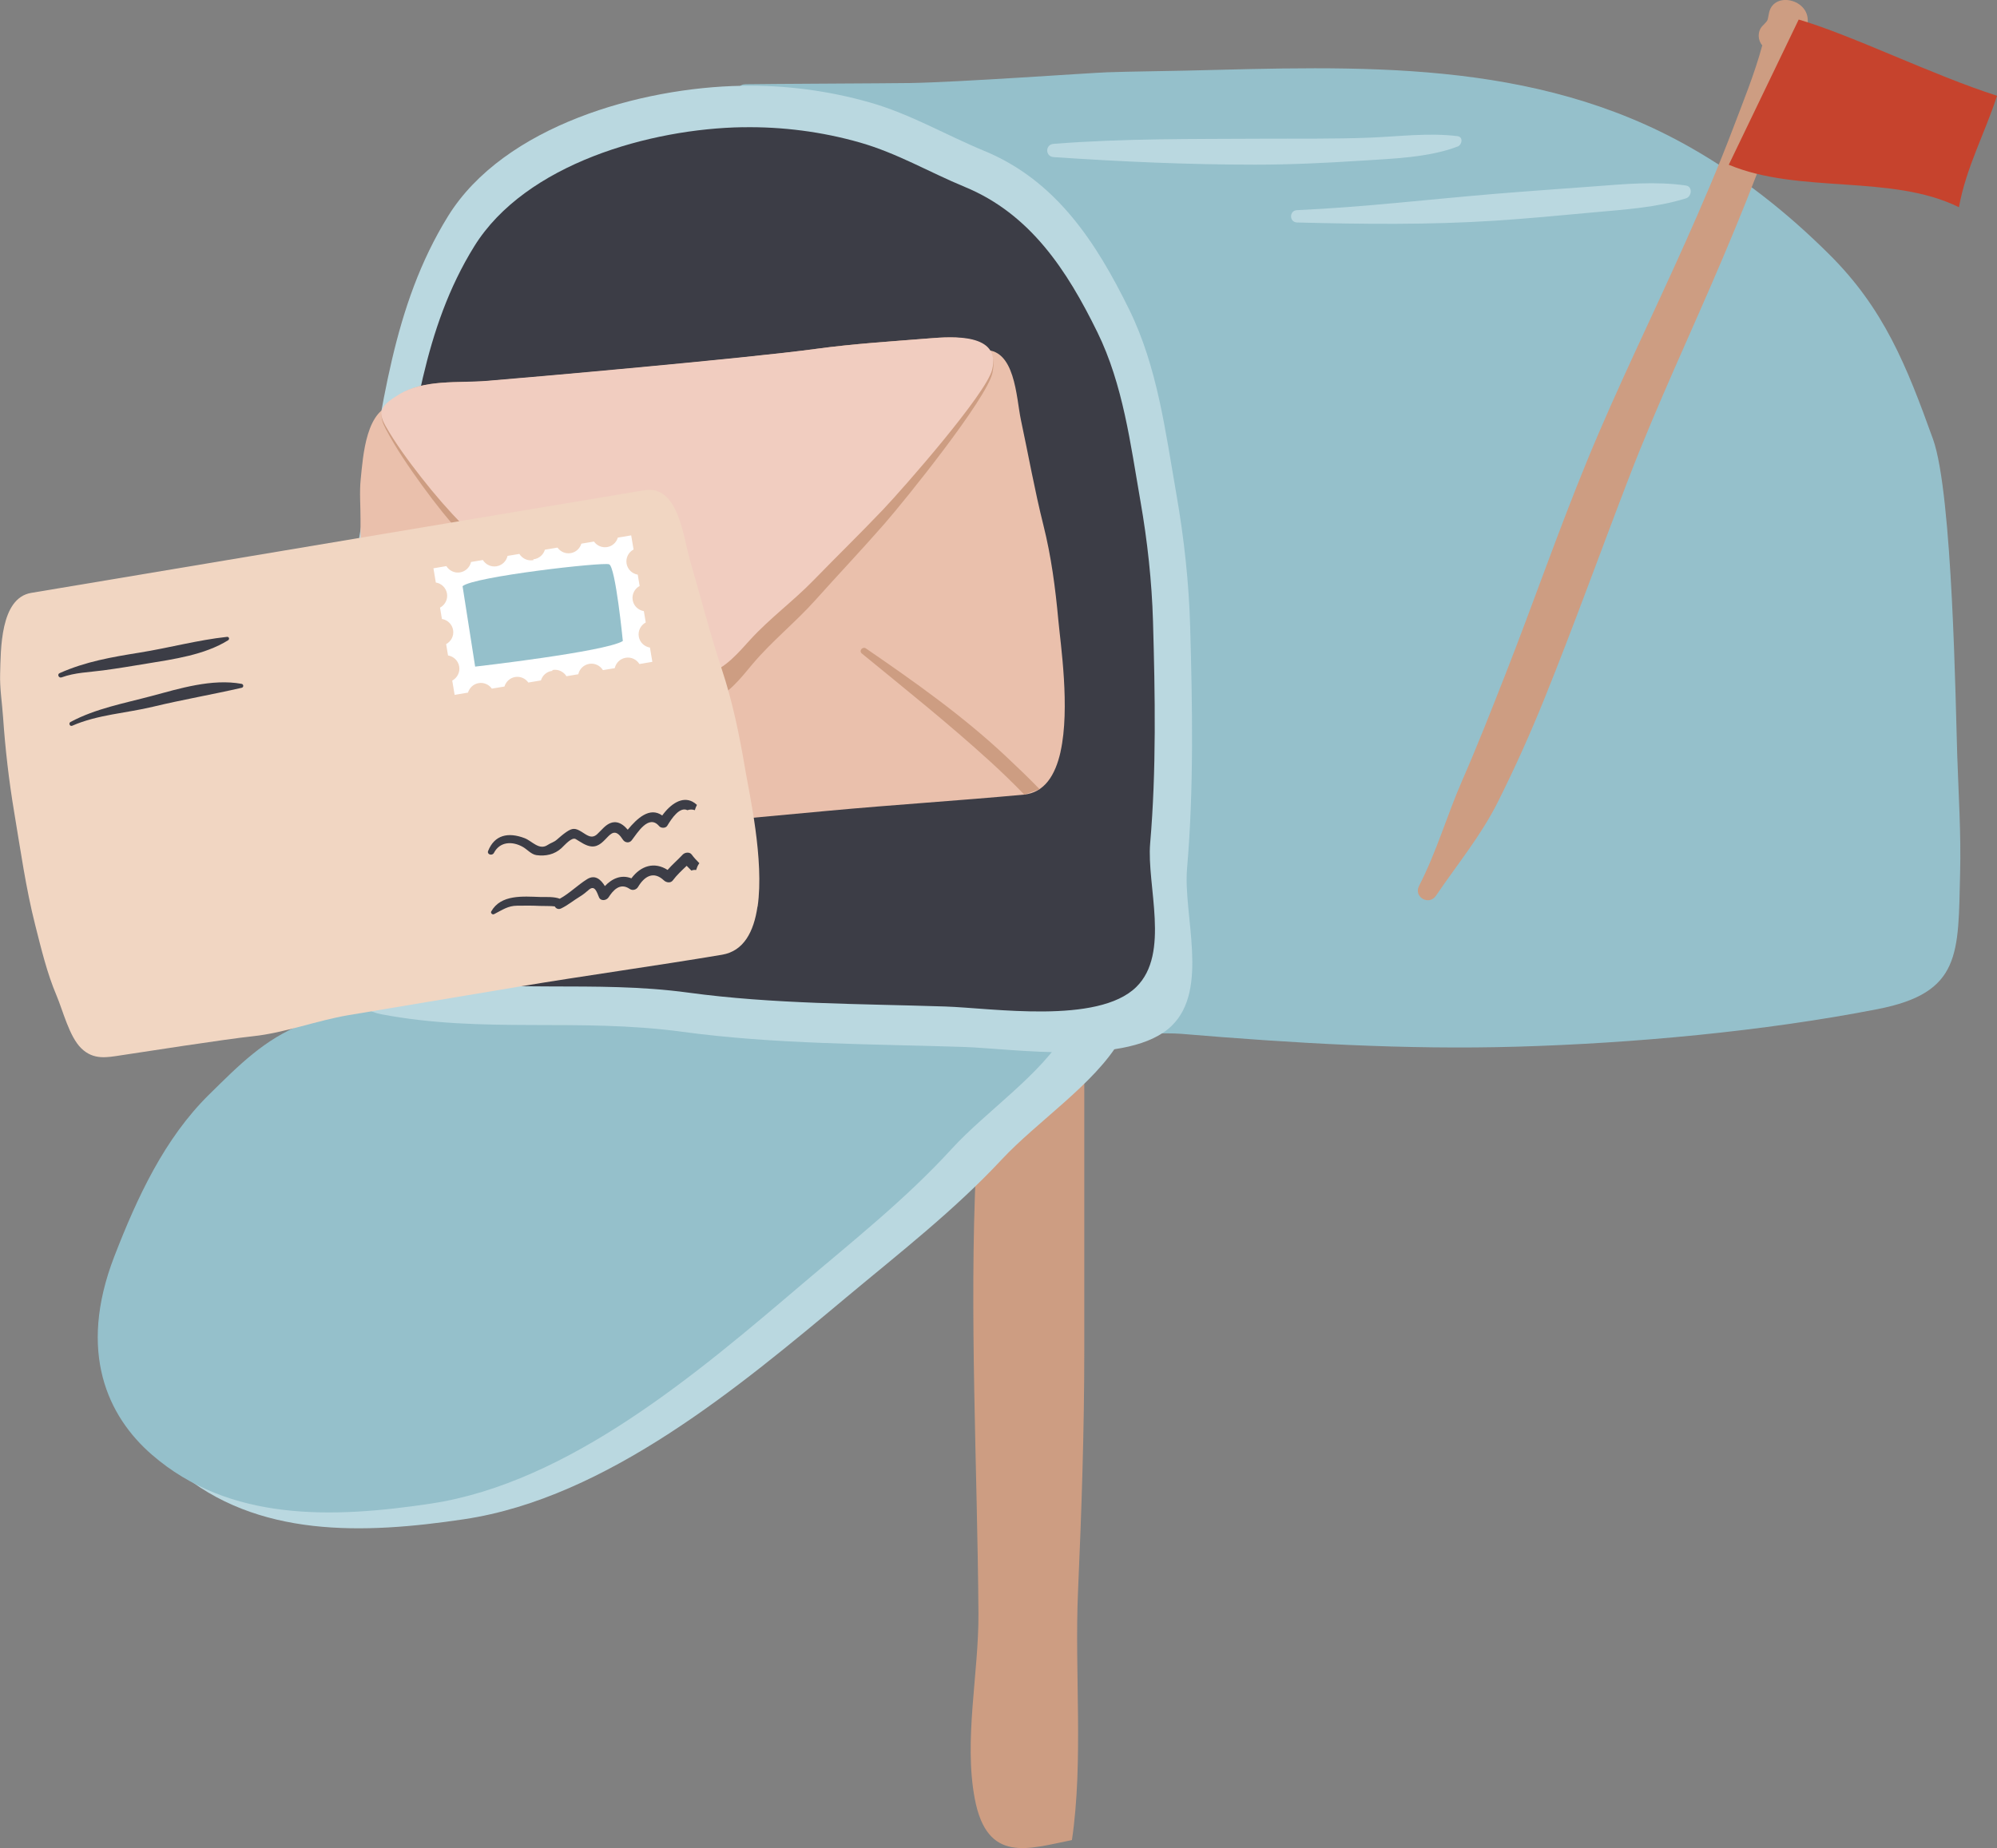
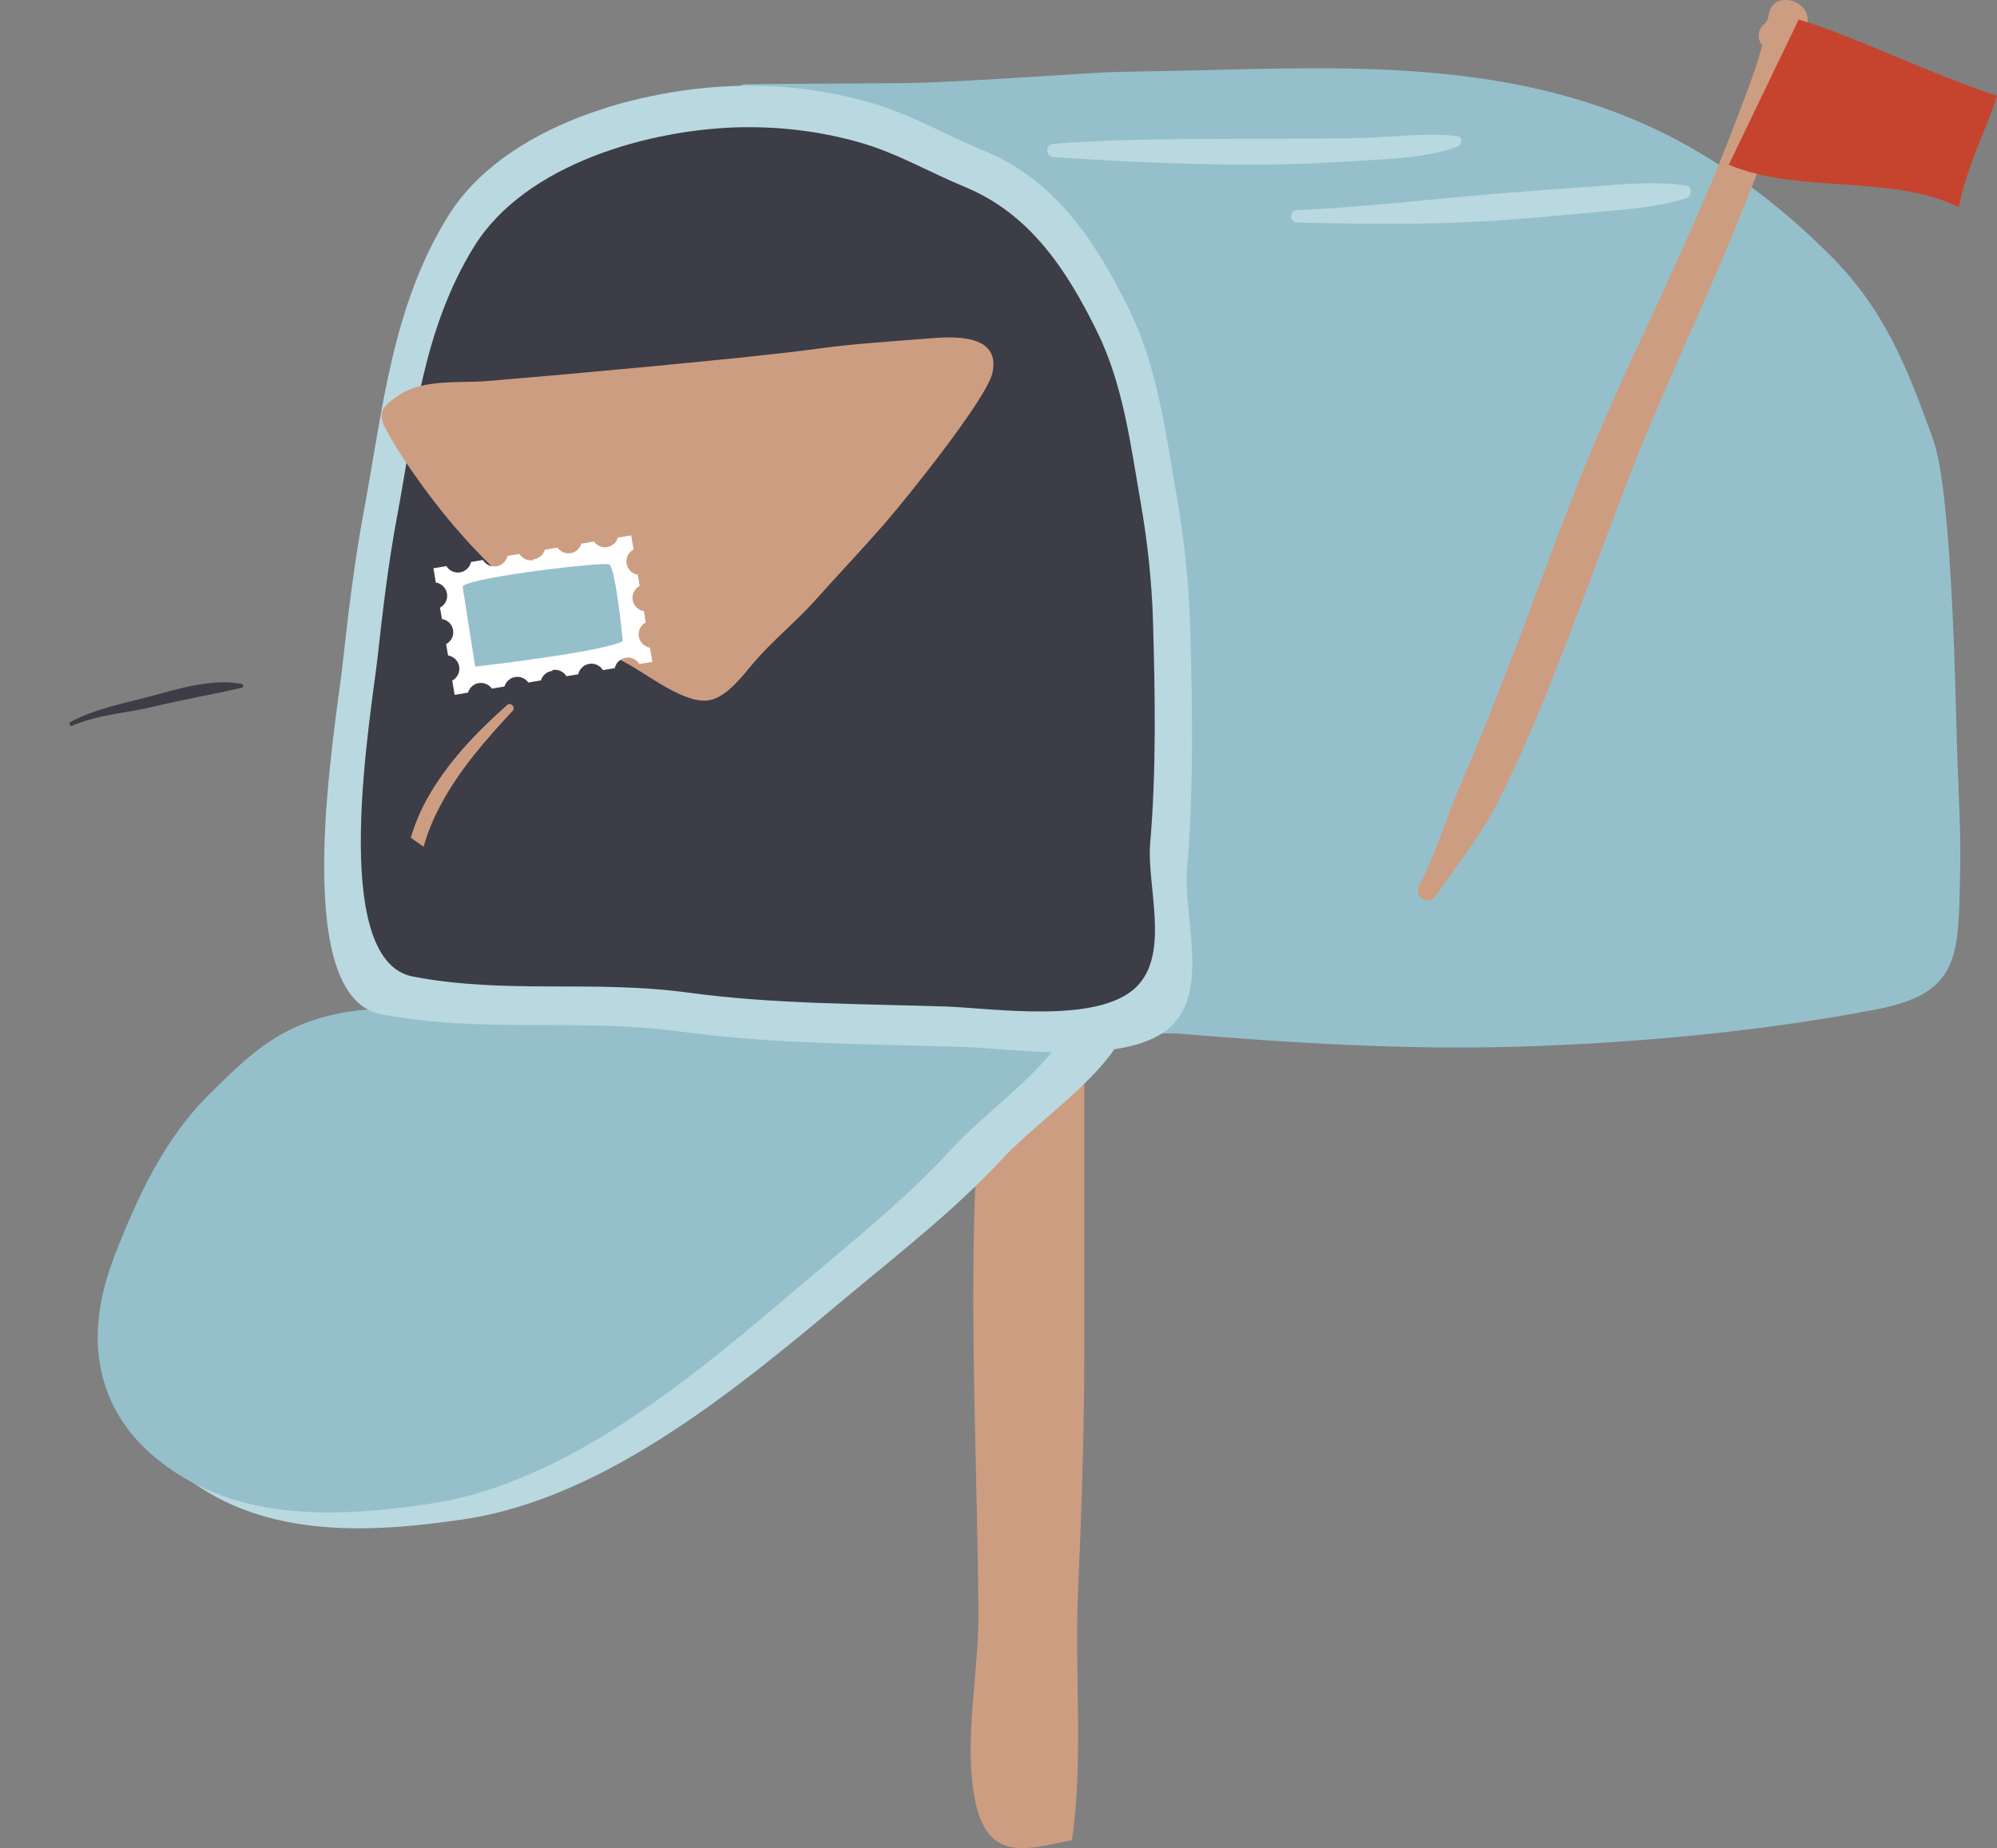
<svg xmlns="http://www.w3.org/2000/svg" data-name="图层 2" viewBox="0 0 484.51 448.49">
  <rect x="0" y="0" width="484.51" height="448.49" fill="#808080" stroke="none" />
  <g data-name="Layer 1">
    <g>
      <g>
        <path d="M263.07,327.51v-115.94c0-7.88,4.22-26.48.85-33.15-3.16-6.27-16.62-9.05-22.12-9.08-.5,6.35-2.85,11.89-3.57,18.17-3.71,31.99.05,64.15-1.43,95.89-1.67,35.77.33,72.26.59,108.11.1,14.52-3.61,30.75-.88,45.06,3.02,15.82,13.09,12.04,23.56,9.97,2.83-19.08.61-40.88,1.48-60.38.86-19.54,1.52-39.09,1.52-58.66Z" style="fill: #cd9d82;">
      </path>
        <path d="M271.86,250.02c3.68,1.15,10.67.53,14.68.86,26.98,2.26,54.43,3.91,81.58,3.12,28.18-.82,59.74-3.71,87.42-9.11,20.41-3.98,19.53-13.45,20.02-33.02.24-9.56-.38-19.11-.7-28.65-.39-11.48-1.09-63.35-5.87-76.64-6.46-17.96-11.95-31.72-25.23-44.9-10.34-10.27-21.23-18.83-33.62-25.89-38.2-21.75-80.73-19.66-122.5-18.65-6.33.15-12.66.19-18.99.4-4.19.14-35.99,2.42-47.9,2.61-5.19.08-34.65.2-39.84.29-3.27.06-1.9,4.58.16,10.07,2.09,5.57,17.93,1.1,19.79,6.51.86,2.51,1.46,5.18,2.18,7.74,1.75,6.22,3.5,12.44,5.24,18.66,8.96,31.89,17.92,63.77,26.87,95.66,4.59,16.34,9.68,32.63,13.8,49.11,2.37,9.49,7.02,25.25,12.3,33.15,5.57,8.33.34,5.15,10.39,8.6.07.03.15.05.22.07Z" style="fill: #95c0cb;">
      </path>
        <path d="M175.32,247.43c-6.58.3-13.1.96-19.5,2.09-24.71,4.36-50.18-8.02-74.73,1.56-9.82,3.83-16.13,10.19-23.6,17.4-11.12,10.73-22.88,24.12-23.77,39.73-.73,12.84-1.67,39.28,9.25,48.59,19.38,16.5,45.33,15.51,69.68,11.87,34.64-5.18,67-32.38,92.59-53.76,12.98-10.84,26.24-21.13,37.8-33.53,8.56-9.18,22.48-18.32,28.64-28.82-10.83-1.45-22.73.5-33.99-.91-20.34-2.55-41.66-5.15-62.38-4.21Z" style="fill: #bad8e0;">
      </path>
        <path d="M165.09,245.04c-6.39.28-12.71.92-18.93,2.02-23.98,4.27-48.74-8.05-72.55,1.39-9.53,3.77-15.64,10.05-22.88,17.17-10.77,10.59-17.41,24.85-22.99,39.27-9.01,23.29-1.54,38.88,9.09,48.11,18.85,16.37,44.04,15.45,67.68,11.89,33.62-5.06,64.99-31.91,89.79-53.01,12.58-10.7,25.43-20.86,36.63-33.11,8.29-9.06,21.79-18.09,27.75-28.46-10.52-1.46-22.07.45-33-.97-19.75-2.56-40.46-5.18-60.58-4.29Z" style="fill: #95c0cb;">
      </path>
        <path d="M353.67,33.05c-6.92-.89-14.46.09-21.44.36-8.54.33-17.07.2-25.62.25-17.1.1-33.93-.09-50.99,1.25-2.08.16-2.05,3.09.02,3.22,16.33,1.09,32.48,1.83,48.87,1.83,8.55,0,17.1-.41,25.62-.96,7.5-.49,16.48-.73,23.54-3.45,1.05-.4,1.39-2.32-.02-2.5Z" style="fill: #bad8e0;">
      </path>
        <path d="M409.04,45.02c-7.38-1.07-14.88-.35-22.28.21-8.01.6-16.03,1.15-24.03,1.81-15.96,1.33-32.08,3.25-48.06,3.96-1.92.08-1.91,2.94.02,2.99,16.16.41,31.91.6,48.08-.44,8.02-.52,16.02-1.29,24.03-2.03,7.44-.68,15.1-1.15,22.26-3.39,1.4-.44,1.65-2.87-.02-3.11Z" style="fill: #bad8e0;">
      </path>
        <path d="M179.96,20.82c-24.4.4-57.61,9.65-71.23,31.6-13.65,22.02-15.86,46.97-20.48,71.77-2.31,12.41-3.75,24.52-5.13,37.06-1.65,14.96-13.34,80.57,9.36,84.88,24.95,4.74,47.69.81,73.07,4.26,22.42,3.04,45.5,2.94,68.07,3.67,12.42.4,40.52,4.82,50.7-5.17,9.08-8.91,2.72-26.89,3.68-38.12,1.66-19.37,1.31-39.35.75-58.88-.3-10.54-1.5-21.46-3.32-31.84-2.67-15.28-4.59-30.91-11.45-44.9-8.03-16.36-17.77-31.35-35.17-38.53-9.29-3.83-17.89-8.94-27.74-11.75-10.1-2.88-20.61-4.24-31.11-4.07Z" style="fill: #bad8e0;">
      </path>
        <path d="M180.22,30.87c-22.32.36-52.7,8.82-65.16,28.91-12.49,20.14-14.51,42.97-18.74,65.65-2.12,11.36-3.43,22.43-4.69,33.91-1.51,13.69-12.2,73.7,8.56,77.65,22.82,4.34,43.62.74,66.85,3.9,20.51,2.79,41.62,2.69,62.27,3.36,11.36.37,37.06,4.41,46.37-4.73,8.31-8.15,2.49-24.6,3.37-34.87,1.52-17.71,1.2-36,.69-53.87-.28-9.64-1.37-19.62-3.04-29.12-2.44-13.98-4.2-28.28-10.47-41.07-7.34-14.97-16.26-28.68-32.17-35.24-8.5-3.51-16.37-8.17-25.38-10.75-9.24-2.64-18.85-3.88-28.46-3.72Z" style="fill: #3c3d46;">
      </path>
        <g>
-           <path d="M257.32,182.4c-1.27,5.71-3.9,9.97-8.94,10.44-15.73,1.46-31.61,2.45-47.46,3.92-13.08,1.21-26.16,2.42-39.23,3.63-7.42.69-14.88,2.99-22.3,3.22-6.42.2-26.07,1.8-30.48,2.13-3.35.25-6.45.7-9.08-2.25-2.56-2.87-3.58-8.95-4.81-12.57-1.82-5.36-2.72-11-3.71-16.56-1.52-8.59-2.09-17.41-2.9-26.15-.69-7.48-.98-14.7-.94-22.08.02-3.31-.29-6.63.05-9.88.57-5.51,1.26-17.43,8.5-18.1,0,0,142.37-13.17,142.38-13.17,7.95-.73,8.14,11.5,9.29,16.9,1.82,8.52,3.34,17.11,5.46,25.56,1.89,7.54,2.9,15.15,3.63,23.11.52,5.67,2.88,21.27.53,31.86Z" style="fill: #eac0ac;">
-        </path>
          <path d="M92.6,100.48c-.11.96.18,2.1.96,3.56,2.54,4.81,5.69,9.39,8.86,13.77,12.91,17.89,29.64,33.05,48.98,42.81,5.39,2.72,14.85,10.61,20.93,9.26,4.1-.91,7.67-5.67,10.25-8.73,4.71-5.59,10.42-10.12,15.3-15.58,5.51-6.16,11.26-12.23,16.69-18.44,4.91-5.62,24.87-30.36,26.22-36.66,2.07-9.63-9.79-8.78-15.25-8.35-9.15.73-18.46,1.28-27.55,2.55-16.85,2.35-70.16,7.03-79.91,7.81-6.76.54-15.3-.57-21.27,3.41-2.46,1.64-4,2.84-4.2,4.59Z" style="fill: #cd9d82;">
-        </path>
-           <path d="M92.55,99.99c-.12.89.17,1.93.93,3.27,2.5,4.41,5.62,8.61,8.75,12.62,12.77,16.39,29.38,30.23,48.64,39.09,5.37,2.47,14.76,9.67,20.85,8.38,4.11-.87,7.7-5.28,10.31-8.12,4.74-5.19,10.49-9.4,15.4-14.46,5.55-5.71,11.34-11.35,16.82-17.11,4.95-5.21,25.07-28.15,26.47-33.97,2.14-8.89-9.72-8.02-15.18-7.58-9.15.74-18.46,1.32-27.55,2.55-16.86,2.29-70.17,6.99-79.91,7.77-6.75.55-15.28-.41-21.28,3.3-2.47,1.53-4.02,2.65-4.24,4.26Z" style="fill: #f1cdc0;">
       </path>
          <path d="M102.77,205.5c.96-3.52,2.42-6.9,4.13-10.13,4.47-8.44,11.01-15.94,17.5-22.88.75-.81-.49-2.18-1.33-1.43-7.56,6.75-14.47,13.86-19.45,22.79-1.66,2.98-2.97,6.16-3.96,9.43l3.12,2.22Z" style="fill: #cd9d82;">
       </path>
-           <path d="M248.5,192.83c-2.68-2.79-5.47-5.48-8.33-8.09-10-9.11-20.61-17.58-31.07-26.15-.8-.66.18-1.79,1.01-1.22,11.75,8.07,23.34,16.25,33.77,26.01,2.75,2.58,5.6,5.29,8.35,8.14l-3.72,1.32Z" style="fill: #cd9d82;">
-        </path>
        </g>
        <g>
-           <path d="M183.78,220.01c-.89,6.11-3.33,10.79-8.59,11.68-16.44,2.76-33.06,5.03-49.63,7.8-13.66,2.29-27.33,4.58-40.99,6.86-7.75,1.3-15.42,4.3-23.21,5.12-6.74.71-27.29,3.92-31.9,4.61-3.5.53-6.73,1.23-9.72-1.66-2.92-2.82-4.46-9.14-6.03-12.85-2.33-5.49-3.71-11.36-5.18-17.13-2.26-8.92-3.55-18.15-5.08-27.29-1.31-7.82-2.17-15.39-2.71-23.16-.24-3.48-.81-6.95-.71-10.4.17-5.85-.03-18.44,7.54-19.71,0,0,148.74-24.91,148.76-24.91,8.3-1.39,9.45,11.47,11.09,17.06,2.58,8.82,4.84,17.74,7.73,26.47,2.58,7.79,4.22,15.72,5.62,24.03.99,5.92,4.69,22.15,3.04,33.48Z" style="fill: #f1d6c2;">
+           <path d="M183.78,220.01Z" style="fill: #f1d6c2;">
       </path>
          <path d="M153.72,133.38l-.58-3.46-3.24.54c-.35,1.16-1.31,2.09-2.59,2.3-1.28.21-2.5-.35-3.2-1.34l-3.06.51c-.35,1.16-1.31,2.09-2.59,2.3-1.28.21-2.5-.35-3.2-1.34l-3.06.51c-.35,1.16-1.32,2.09-2.59,2.3-.07.01-.14,0-.21,0l.04.21s-.07.03-.1.03c-1.36.23-2.65-.42-3.33-1.52l-2.87.48c-.28,1.26-1.3,2.29-2.66,2.52-1.35.23-2.65-.42-3.33-1.52l-2.87.48c-.28,1.26-1.3,2.29-2.65,2.52-1.36.23-2.65-.42-3.33-1.52l-3.14.53.58,3.45c1.35.22,2.47,1.26,2.71,2.68.24,1.42-.49,2.77-1.69,3.42l.46,2.75c1.35.22,2.47,1.26,2.71,2.68.24,1.42-.49,2.77-1.69,3.42l.46,2.75c1.35.22,2.47,1.26,2.71,2.68.24,1.42-.49,2.77-1.69,3.42l.58,3.46,3.24-.54c.35-1.16,1.31-2.09,2.59-2.31,1.27-.21,2.5.35,3.2,1.34l3.06-.51c.35-1.16,1.31-2.09,2.59-2.31,1.28-.21,2.5.35,3.2,1.34l3.06-.51c.34-1.16,1.31-2.09,2.59-2.3.07-.01.14,0,.21,0l-.04-.21s.07-.03.1-.03c1.35-.23,2.65.42,3.33,1.52l2.87-.48c.28-1.26,1.3-2.29,2.65-2.52,1.36-.23,2.65.42,3.33,1.52l2.87-.48c.28-1.26,1.3-2.3,2.65-2.52,1.36-.23,2.65.42,3.33,1.52l3.14-.53-.58-3.46c-1.35-.22-2.48-1.26-2.71-2.68-.24-1.42.49-2.77,1.69-3.42l-.46-2.75c-1.35-.22-2.48-1.26-2.71-2.68-.24-1.42.49-2.77,1.69-3.42l-.46-2.75c-1.35-.22-2.47-1.26-2.71-2.68-.24-1.42.49-2.77,1.69-3.42Z" style="fill: #fff;">
       </path>
          <path d="M112.23,142.27l3.05,19.5s31.63-3.61,35.83-6.21c0,0-1.76-18.04-3.33-18.62-1.57-.58-33,3-35.56,5.32Z" style="fill: #95c0cb;">
       </path>
          <path d="M166.79,196.61c.57-.21,1.22-.21,1.79,0,.12-.44.3-.87.51-1.28-.21-.19-.41-.36-.62-.51-.14-.06-.27-.14-.39-.24-2.56-1.39-5.37.49-7.41,3.32-3.04-2.17-6.09.69-8.37,3.45-1.53-1.8-3.47-2.75-5.8-.53-.56.53-1.06,1.1-1.62,1.62-1.38,1.27-2.55.16-3.8-.6-1.54-.94-2.21-.94-3.74.11-.81.56-1.55,1.22-2.28,1.85-.68.59-1.41.73-2.15,1.23-2.1,1.43-3.81-.94-5.63-1.63-4.01-1.53-7.31-.77-8.85,3.1-.34.86.98,1.28,1.41.47,1.44-2.77,4.47-2.89,7.03-1.43,1.04.59,2,1.79,3.28,1.98,2.22.31,4.37-.16,6.04-1.67.84-.77,2.51-2.79,3.5-2.22,1.12.65,2.44,1.67,3.83,1.78,3.75.3,4.59-6.37,7.62-1.62.45.7,1.52.9,2.11.15,1.37-1.75,4.12-6.48,6.68-3.45.44.52,1.57.55,1.96-.1,1.09-1.8,3.01-4.71,4.91-3.77Z" style="fill: #3c3d46;">
       </path>
          <path d="M167.76,211.26c.37-.14.75-.2,1.13-.12.18-.56.38-1.1.69-1.53.03-.05.07-.09.1-.13-.64-.67-1.31-1.32-1.85-2.09-.49-.7-1.65-.57-2.19,0-1.19,1.28-2.53,2.41-3.67,3.72-3.21-2.06-6.5-1.02-8.78,2.04-2.45-.98-4.71.06-6.43,1.88-.94-1.53-2.35-2.9-4.31-1.68-2.25,1.39-4.28,3.46-6.64,4.75-1.36-.53-3.29-.4-4.62-.42-.02,0-.04,0-.05,0-4.28-.14-9.61-.66-11.96,3.51-.21.37.28.87.7.65,2.01-1.02,3.34-2.04,5.61-2.05,1.73,0,3.47-.05,5.19.04.02,0,.04,0,.07.01.68.03,3.19,0,3.85.12.25.49.84.82,1.51.51,1.61-.75,3.12-2.02,4.64-2.93.78-.47,1.44-1.03,2.11-1.61,1.48-1.29,1.97.67,2.47,1.82.43,1,1.8.81,2.33,0,.97-1.5,2.69-3.71,5.12-2.03.71.49,1.62.19,2.03-.49,1.47-2.48,3.7-4.01,6.28-1.57.55.52,1.61.72,2.15-.01.97-1.31,2.18-2.41,3.36-3.54.38.39.78.76,1.15,1.16Z" style="fill: #3c3d46;">
-        </path>
-           <path d="M55.08,154.55c-7.06.76-14.11,2.68-21.14,3.81-6.81,1.1-13.14,2.17-19.47,4.99-.68.3-.2,1.28.48,1.03,3.24-1.19,6.69-1.24,10.1-1.7,3.53-.47,7.04-1.06,10.56-1.64,6.51-1.07,14.03-2.11,19.73-5.66.41-.26.26-.88-.26-.83Z" style="fill: #3c3d46;">
       </path>
          <path d="M58.6,165.95c-7.18-1.31-15.05,1.14-21.92,2.98-6.57,1.75-13.52,3.03-19.56,6.27-.57.3-.17,1.18.42.91,6.13-2.69,13.1-3.04,19.57-4.6,7.14-1.72,14.38-2.96,21.52-4.6.54-.12.51-.86-.03-.96Z" style="fill: #3c3d46;">
       </path>
        </g>
      </g>
      <g>
        <path d="M438.59,4.74c-.18-5.19-8.65-6.84-9.45-1.28-.38,1.9-.19,1.38-1.58,2.89-1.21,1.32-1.1,3.44,0,4.65-1.83,6.83-4.6,13.56-7.05,20.05-3.54,9.35-7.5,18.54-11.57,27.67-7.91,17.74-16.52,35.18-23.9,53.15-7.02,17.07-13.04,34.55-19.78,51.73-3.4,8.66-6.8,17.34-10.53,25.87-3.65,8.34-6.25,17.43-10.43,25.48-1.42,2.74,2.4,4.93,4.11,2.4,5.18-7.65,10.86-14.46,15.03-22.79,4.11-8.22,7.88-16.61,11.32-25.14,7.1-17.61,13.53-35.49,20.34-53.21,7.02-18.26,15.43-35.98,23.05-54,3.8-8.97,7.44-17.99,10.8-27.13,3.1-8.46,5.25-17.3,8.27-25.78.92-1.06,1.45-2.52,1.38-4.54Z" style="fill: #cd9d82;">
      </path>
        <path d="M419.43,39.98c17.12,7.17,39.5,2.21,55.85,10.31,1.68-9.5,6.34-18.07,9.24-27.05-15.66-5.01-35.03-14.65-48.12-18.5l-16.96,35.23Z" style="fill: #c6432d;">
      </path>
      </g>
    </g>
  </g>
</svg>